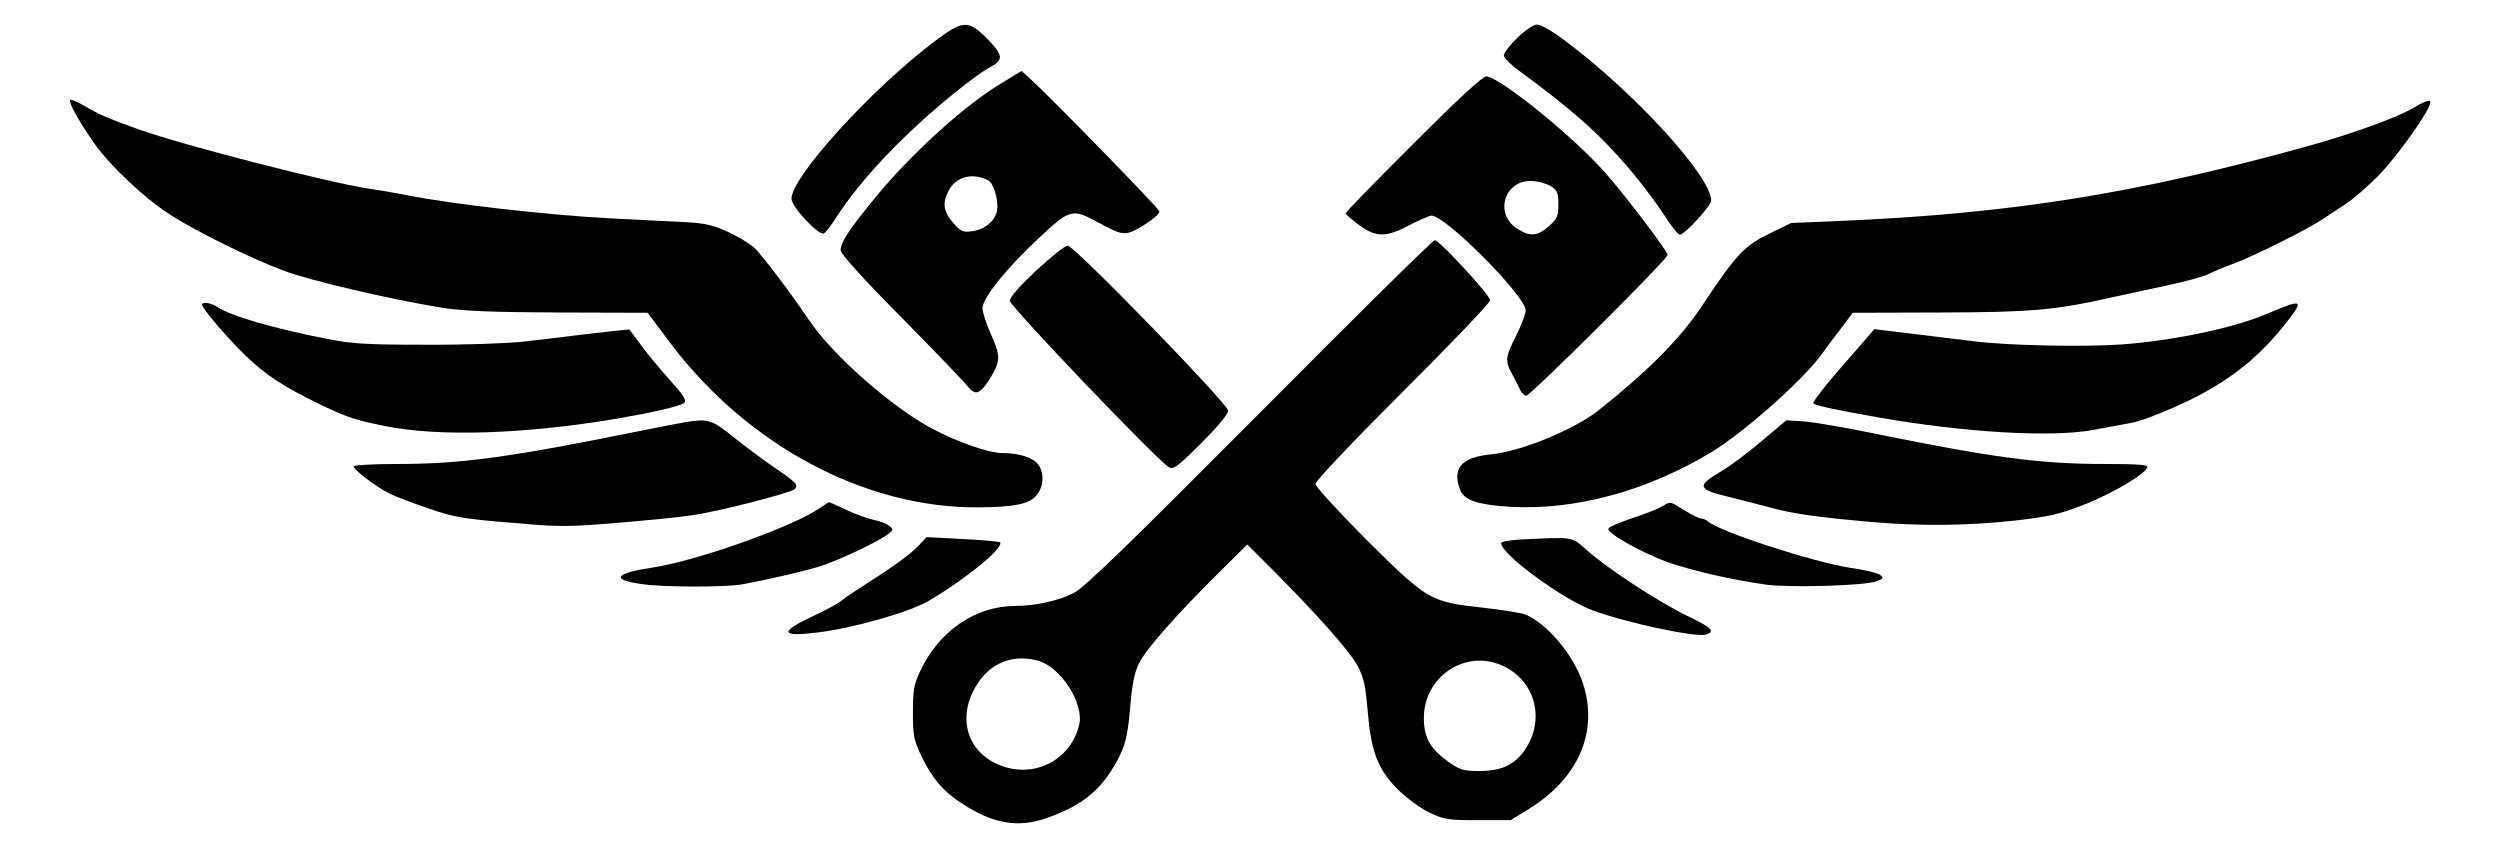
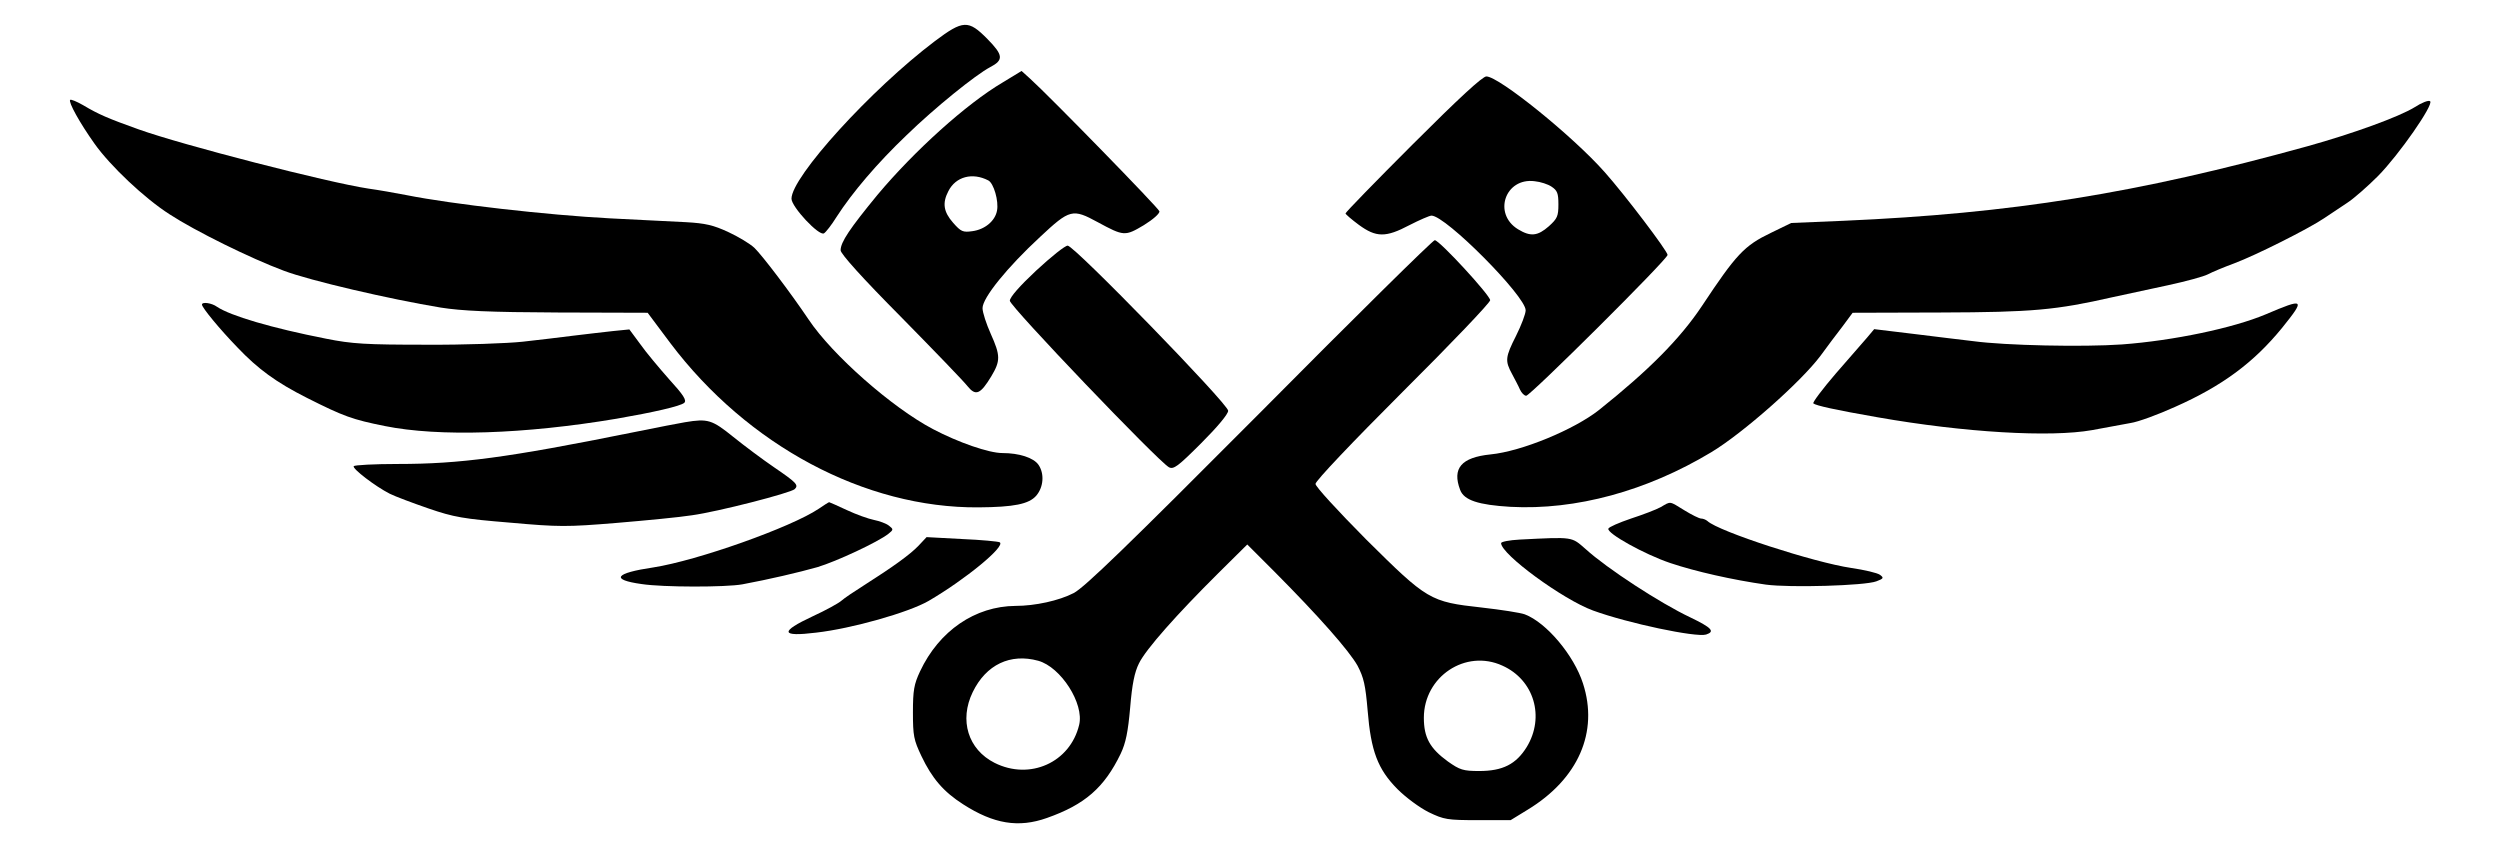
<svg xmlns="http://www.w3.org/2000/svg" version="1.0" width="916pt" height="311pt" viewBox="0 0 916 311" preserveAspectRatio="xMidYMid meet">
  <g transform="translate(0,311) scale(0.1,-0.1)" fill="#000000" stroke="none">
    <path d="M3425 2959 c-233 -176 -525 -497 -525 -577 0 -30 101 -138 119 -127 7 4 28 31 46 60 58 90 149 197 257 300 104 101 253 221 306 249 50 26 48 44 -10 103 -70 71 -89 70 -193 -8z" />
-     <path d="M5560 2972 c-28 -27 -50 -56 -50 -65 0 -9 26 -35 58 -58 193 -141 291 -228 403 -359 44 -52 101 -128 126 -167 25 -40 51 -73 58 -73 17 0 115 106 115 125 0 89 -285 400 -540 589 -41 31 -85 56 -98 56 -13 0 -42 -19 -72 -48z" />
    <path d="M3674 2808 c-134 -79 -324 -251 -459 -412 -101 -123 -135 -173 -135 -203 0 -13 80 -102 221 -244 121 -123 231 -237 244 -254 30 -37 47 -30 87 36 34 57 34 76 -2 156 -16 36 -30 78 -30 94 0 38 91 150 211 261 109 102 119 104 211 54 96 -52 100 -52 169 -11 34 21 59 43 57 51 -3 12 -401 420 -474 486 l-31 28 -69 -42z m-53 -359 c20 -10 39 -76 32 -111 -7 -38 -45 -69 -90 -75 -35 -5 -42 -2 -71 31 -35 40 -40 72 -17 116 27 53 88 69 146 39z" />
    <path d="M5177 2582 c-136 -136 -247 -250 -247 -254 0 -3 22 -22 49 -42 63 -46 98 -47 185 -1 37 19 74 35 81 35 52 0 345 -295 345 -347 0 -13 -16 -55 -35 -93 -40 -79 -41 -92 -15 -140 10 -19 24 -45 29 -57 6 -13 16 -23 23 -23 15 0 518 500 518 516 0 14 -157 221 -231 304 -117 132 -387 350 -433 350 -14 0 -99 -78 -269 -248z m508 -156 c21 -14 25 -24 25 -65 0 -43 -4 -52 -35 -80 -41 -36 -67 -39 -113 -11 -93 57 -47 190 61 176 21 -2 49 -11 62 -20z" />
    <path d="M257 2744 c-7 -8 35 -84 89 -160 58 -82 183 -200 275 -259 95 -62 298 -162 419 -207 95 -36 387 -104 575 -135 76 -12 178 -17 429 -18 l329 -1 83 -111 c283 -375 713 -605 1129 -602 131 1 185 12 212 43 27 32 30 81 8 113 -18 26 -71 43 -132 43 -50 0 -162 39 -255 88 -150 79 -368 271 -455 401 -68 101 -170 235 -199 263 -16 15 -59 41 -96 58 -54 25 -83 32 -155 36 -48 2 -173 9 -278 14 -229 12 -580 52 -745 85 -41 8 -104 19 -140 24 -147 22 -683 160 -842 217 -112 40 -147 55 -204 89 -23 13 -44 22 -47 19z" />
    <path d="M8847 2717 c-57 -35 -224 -96 -393 -143 -625 -173 -1083 -246 -1700 -273 l-191 -8 -74 -36 c-98 -47 -127 -78 -253 -268 -80 -120 -194 -235 -377 -381 -91 -72 -284 -152 -398 -163 -107 -11 -141 -51 -111 -130 14 -38 67 -55 184 -62 240 -13 500 58 736 200 115 69 328 257 400 353 24 33 60 81 81 108 l37 50 324 1 c336 1 421 9 628 56 47 10 138 30 204 44 65 14 131 32 146 40 15 8 58 26 96 40 80 30 271 126 329 165 22 15 60 40 84 56 25 16 76 61 114 99 77 78 205 262 191 274 -5 5 -31 -5 -57 -22z" />
    <path d="M4615 1596 c-484 -486 -642 -639 -681 -659 -54 -28 -142 -47 -213 -47 -148 -1 -280 -91 -350 -240 -22 -47 -26 -69 -26 -150 0 -86 3 -101 31 -160 39 -82 81 -131 153 -177 112 -72 203 -87 307 -50 139 49 210 111 270 235 19 40 27 80 35 170 7 85 16 129 32 161 25 52 140 181 291 331 l106 105 100 -100 c163 -164 273 -289 304 -344 23 -44 29 -71 37 -164 12 -149 37 -215 109 -288 31 -31 81 -68 115 -85 56 -27 68 -29 180 -29 l120 0 62 38 c186 113 261 285 203 463 -33 103 -134 223 -213 253 -16 6 -87 17 -158 25 -190 21 -199 27 -423 249 -105 106 -186 194 -186 204 0 11 134 152 320 338 176 175 320 326 320 335 0 18 -186 220 -203 220 -7 0 -296 -285 -642 -634z m-811 -907 c83 -23 169 -157 150 -235 -33 -138 -181 -204 -310 -139 -97 49 -130 156 -80 259 49 101 138 143 240 115z m1701 -18 c116 -52 156 -188 89 -298 -39 -63 -88 -88 -174 -88 -59 0 -71 4 -115 35 -66 48 -88 88 -88 160 0 151 153 253 288 191z" />
    <path d="M3797 2119 c-61 -57 -97 -98 -97 -111 0 -20 543 -588 583 -610 17 -9 33 3 118 88 61 61 99 107 99 119 0 25 -564 605 -588 605 -10 0 -61 -41 -115 -91z" />
    <path d="M740 1994 c0 -11 65 -90 130 -157 75 -79 142 -128 255 -185 135 -68 166 -79 285 -103 198 -40 511 -30 850 27 133 23 234 46 247 58 10 9 -3 29 -55 86 -37 42 -85 99 -106 129 l-40 54 -60 -6 c-34 -4 -99 -11 -146 -17 -47 -6 -130 -16 -185 -22 -55 -6 -215 -12 -355 -11 -220 0 -270 3 -365 22 -199 39 -351 84 -400 117 -19 14 -55 19 -55 8z" />
    <path d="M8301 1958 c-119 -50 -337 -96 -526 -110 -142 -10 -427 -4 -545 12 -36 4 -132 16 -214 26 l-149 18 -26 -31 c-14 -16 -66 -76 -115 -132 -48 -56 -85 -105 -82 -109 9 -8 81 -24 236 -51 319 -56 633 -74 785 -47 50 9 113 21 141 26 28 4 101 31 163 59 174 77 289 163 392 289 87 108 83 111 -60 50z" />
    <path d="M2510 1563 c-14 -2 -101 -19 -195 -38 -456 -92 -630 -115 -857 -115 -86 0 -159 -4 -162 -8 -6 -9 79 -74 132 -101 20 -10 84 -34 142 -54 93 -32 128 -38 299 -52 179 -16 208 -16 390 -1 108 9 232 21 276 28 95 13 363 82 377 96 15 15 6 24 -76 80 -41 28 -108 78 -149 111 -78 63 -93 68 -177 54z" />
-     <path d="M6450 1490 c-52 -44 -118 -93 -147 -109 -87 -51 -83 -64 29 -91 40 -10 107 -27 148 -38 87 -24 169 -36 370 -54 182 -16 355 -15 536 5 122 14 157 22 250 58 104 41 223 111 232 137 3 9 -34 12 -155 12 -237 0 -411 23 -838 110 -110 23 -229 43 -265 46 l-65 4 -95 -80z" />
    <path d="M3000 1246 c-101 -68 -445 -190 -606 -215 -142 -21 -158 -45 -43 -61 78 -12 308 -12 369 -1 97 18 208 44 275 63 70 21 222 92 260 122 19 15 19 17 2 30 -10 8 -35 17 -55 21 -20 4 -65 20 -99 36 -34 16 -64 29 -65 29 -2 0 -19 -11 -38 -24z" />
    <path d="M6085 1252 c-16 -9 -66 -28 -109 -42 -44 -15 -81 -31 -83 -37 -6 -17 132 -94 227 -126 92 -31 230 -62 350 -79 89 -12 363 -4 405 12 27 10 28 13 13 24 -10 7 -57 18 -105 25 -136 20 -487 134 -527 172 -6 5 -16 9 -23 9 -7 0 -35 14 -61 30 -57 35 -49 34 -87 12z" />
    <path d="M3365 1110 c-31 -32 -90 -75 -200 -145 -35 -22 -72 -47 -82 -56 -10 -9 -57 -35 -105 -57 -122 -57 -118 -76 12 -60 132 15 339 74 412 116 134 78 284 201 261 215 -5 3 -67 9 -138 12 l-130 7 -30 -32z" />
    <path d="M5568 1133 c-38 -2 -68 -8 -68 -13 0 -41 227 -207 337 -247 129 -47 377 -99 414 -88 34 11 21 25 -58 63 -110 52 -305 179 -383 250 -53 46 -43 45 -242 35z" />
  </g>
</svg>